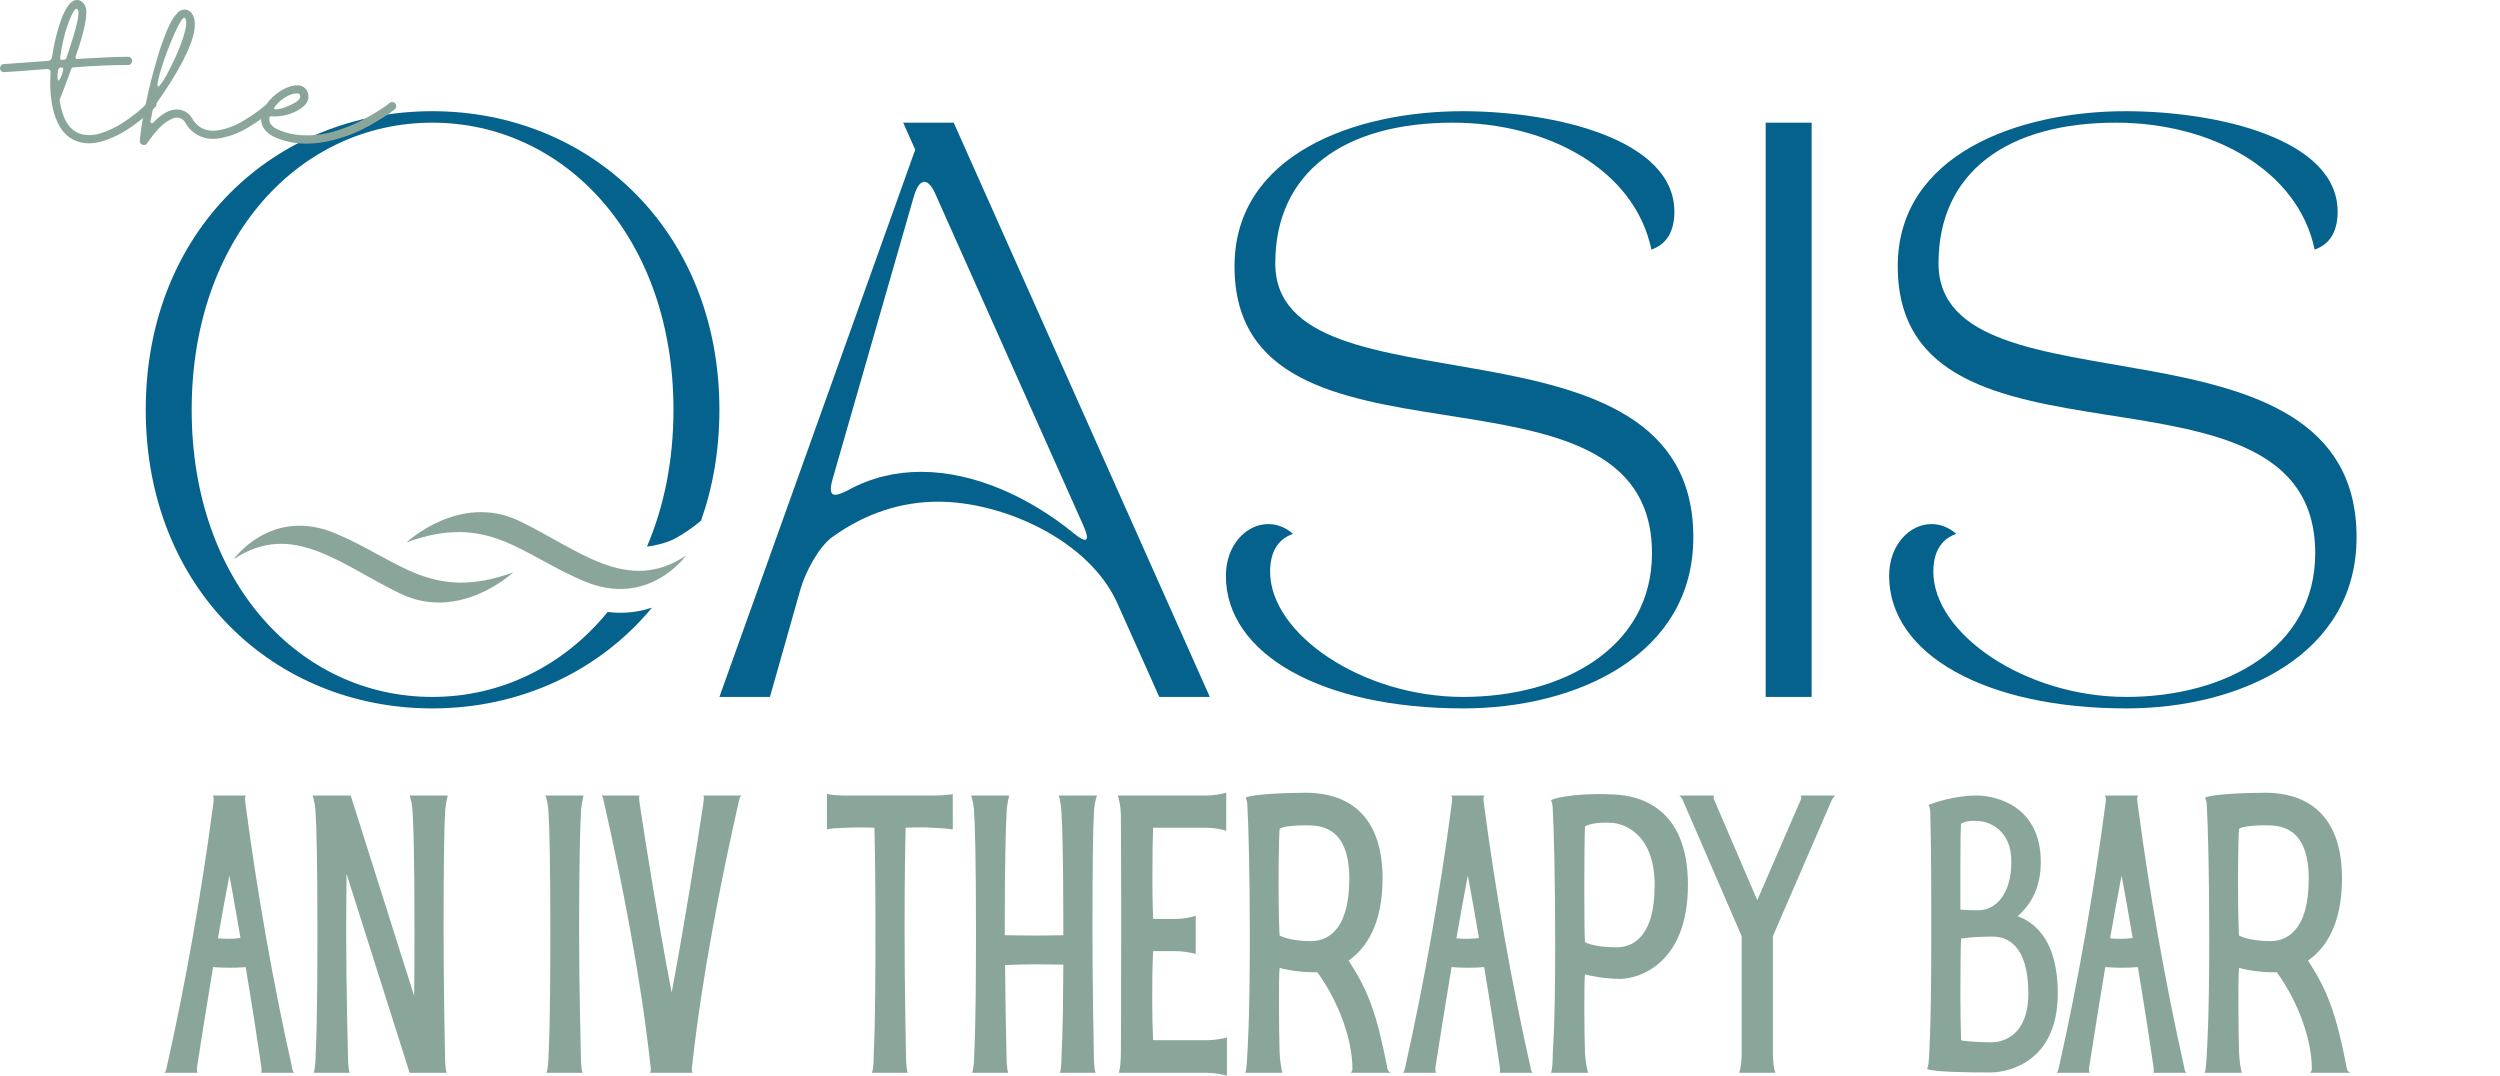
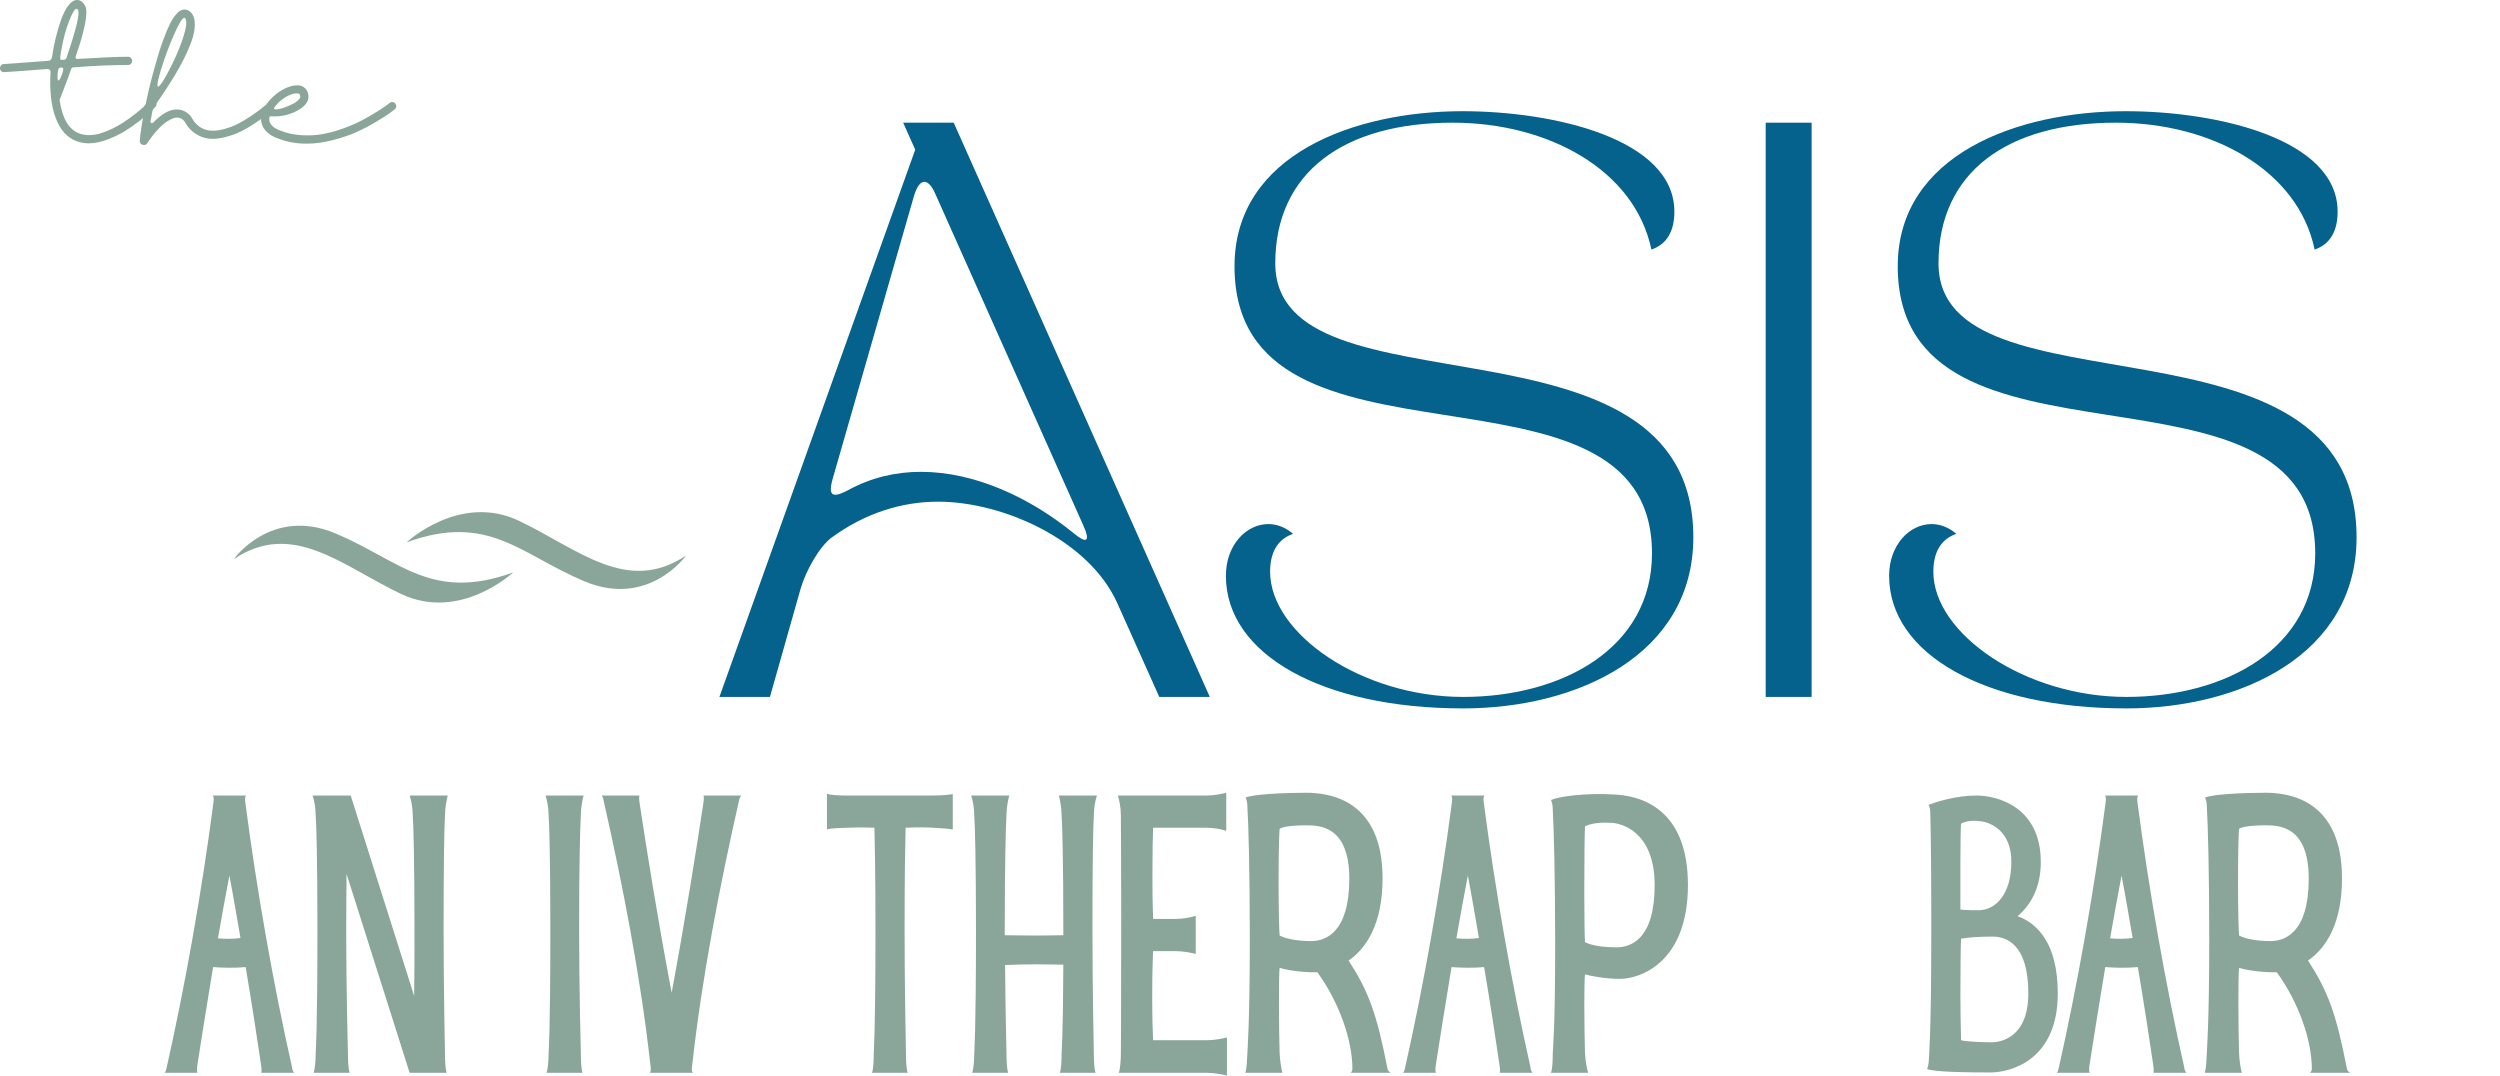
<svg xmlns="http://www.w3.org/2000/svg" id="Layer_2" viewBox="0 0 1050.986 452.173">
  <g id="Components">
    <g id="f5d1cdf1-eef1-4a08-bad9-66c0af6a0ceb_1">
      <path d="m302.436,292.985l82.321-230.063-5.07-11.346h21.244l107.669,241.409h-21.244l-17.623-39.35c-11.829-26.555-48.041-42.73-75.32-42.73-15.45,0-30.659,4.828-44.661,14.967-5.311,3.863-11.105,14.244-13.278,21.968l-12.794,45.144h-21.244Zm48.765-84.976c1.207,0,2.897-.724,5.311-1.931,9.656-5.311,20.037-7.725,30.659-7.725,22.692,0,45.868,10.863,64.215,25.831,5.552,4.587,7.001,3.38,4.104-3.138l-62.284-139.535c-1.449-3.38-3.138-5.069-4.587-5.069-1.69,0-3.138,1.931-4.345,5.793l-34.28,119.256c-1.207,4.345-.965,6.518,1.207,6.518Z" style="fill:#05628d; stroke-width:0px;" />
      <path d="m533.222,220.321c3.38,0,7.001,1.207,10.381,4.104-7.001,2.414-9.656,8.449-9.656,15.933,0,26.072,38.625,52.627,81.113,52.627,41.764,0,79.424-20.52,79.424-60.352,0-90.287-175.505-24.865-175.505-120.705,0-47.075,50.696-65.18,95.84-65.18,38.384,0,89.08,11.587,89.08,42.247,0,7.483-2.655,13.519-9.656,15.933-7.001-33.556-43.454-53.352-83.528-53.352-45.626,0-74.595,20.761-74.595,59.145,0,66.388,175.746,15.209,175.746,115.152,0,49.248-48.523,71.94-96.806,71.94-59.145,0-99.702-22.692-99.702-55.766,0-12.795,8.449-21.727,17.864-21.727Z" style="fill:#05628d; stroke-width:0px;" />
      <path d="m742.28,51.576h19.312v241.409h-19.312V51.576Z" style="fill:#05628d; stroke-width:0px;" />
      <path d="m812.044,220.321c3.38,0,7.001,1.207,10.381,4.104-7.001,2.414-9.656,8.449-9.656,15.933,0,26.072,38.625,52.627,81.113,52.627,41.764,0,79.424-20.52,79.424-60.352,0-90.287-175.505-24.865-175.505-120.705,0-47.075,50.696-65.18,95.84-65.18,38.384,0,89.08,11.587,89.08,42.247,0,7.483-2.655,13.519-9.656,15.933-7.001-33.556-43.454-53.352-83.528-53.352-45.626,0-74.595,20.761-74.595,59.145,0,66.388,175.746,15.209,175.746,115.152,0,49.248-48.523,71.94-96.806,71.94-59.145,0-99.702-22.692-99.702-55.766,0-12.795,8.449-21.727,17.864-21.727Z" style="fill:#05628d; stroke-width:0px;" />
-       <path d="m260.742,257.605c-1.752,0-3.517-.119-5.288-.332-18.522,22.676-44.752,35.712-73.723,35.712-55.766,0-101.15-48.282-101.15-120.705s45.385-120.705,101.15-120.705,101.392,48.282,101.392,120.705c0,21.502-4.022,40.875-11.136,57.489,4.223-.485,8.88-1.776,12.029-3.496,3.338-1.823,7.122-4.408,10.681-7.359,4.995-14.092,7.74-29.729,7.74-46.635,0-75.32-54.317-125.533-120.705-125.533s-120.463,50.213-120.463,125.533,54.076,125.533,120.463,125.533c36.953,0,70.159-15.563,92.347-42.348-3.96,1.308-8.412,2.14-13.336,2.14Z" style="fill:#05628d; stroke-width:0px;" />
      <path d="m64.048,42.061c.478,0,.891.163,1.239.489.347.326.521.729.521,1.206,0,.479-.174.892-.521,1.239-.479.522-1.12,1.164-1.924,1.924-.805.761-2.283,1.989-4.435,3.685-2.152,1.695-4.283,3.196-6.392,4.5-2.109,1.305-4.565,2.49-7.37,3.555-2.805,1.066-5.424,1.598-7.859,1.598-1.784,0-3.544-.326-5.283-.978-3.913-1.478-6.805-4.761-8.674-9.849-1.87-5.087-2.566-11.521-2.087-19.306-.043-.347-.195-.629-.457-.848-.261-.217-.565-.304-.913-.261-1.826.13-3.695.272-5.609.424-1.913.153-3.565.283-4.957.391-1.391.109-2.663.196-3.816.261-1.151.065-2.032.12-2.641.163-.608.043-.935.065-.979.065h-.13c-.478.044-.891-.098-1.239-.424-.348-.326-.522-.728-.522-1.206,0-.478.153-.891.457-1.239.305-.348.696-.522,1.174-.522.044,0,.391-.021,1.044-.065.652-.043,1.577-.108,2.772-.196,1.196-.086,2.522-.185,3.978-.293,1.457-.108,3.186-.238,5.185-.391,2.001-.152,3.957-.294,5.87-.424.782-.086,1.26-.695,1.435-1.826.392-2.695.902-5.326,1.533-7.892.63-2.565,1.358-5.022,2.185-7.37.825-2.348,1.771-4.282,2.837-5.805,1.065-1.522,2.163-2.391,3.294-2.609,1.738-.304,3.108.565,4.109,2.609.652,1.304.587,3.881-.196,7.729-.783,3.848-2.044,8.208-3.783,13.077-.13.349-.163.62-.098.815.065.195.141.326.228.391.086.065.196.098.326.098,9.957-.608,17.131-.913,21.523-.913.478,0,.88.174,1.206.522.326.349.489.75.489,1.206s-.163.859-.489,1.206c-.326.349-.729.522-1.206.522-6.783,0-14.349.326-22.697.978-.392,0-.664.044-.815.131-.153.087-.293.283-.424.587-1.087,3.174-2.718,7.5-4.892,12.979,1.086,7.696,3.826,12.392,8.218,14.088,1.261.479,2.63.717,4.109.717,1.478,0,2.924-.196,4.337-.587,1.412-.392,2.891-.935,4.435-1.63,1.543-.695,2.967-1.435,4.272-2.218,1.304-.783,2.619-1.652,3.946-2.609,1.326-.956,2.456-1.815,3.392-2.576.935-.76,1.826-1.533,2.674-2.315.848-.783,1.435-1.326,1.761-1.63.326-.304.554-.522.685-.652.304-.348.695-.522,1.174-.522Zm-39.524-8.218c.392,0,.88-.804,1.468-2.413.587-1.608.75-2.565.489-2.87-.609-.304-1.174-.261-1.696.13-.218.218-.381.75-.489,1.598-.109.848-.142,1.653-.098,2.414.043.761.152,1.141.326,1.141Zm.848-10.174c-.174,1-.022,1.5.457,1.5.347,0,.695-.021,1.044-.065.652-.043,1.044-.413,1.174-1.108,3.956-11.566,5.544-18.153,4.761-19.762-.088-.261-.261-.424-.522-.489-.261-.065-.479-.01-.652.163-1.001,1.087-2.131,3.489-3.392,7.207-1.262,3.717-2.218,7.903-2.87,12.555Z" style="fill:#8aa69a; stroke-width:0px;" />
      <path d="m112.441,44.116c.478.022.869.207,1.174.554.304.349.445.761.424,1.239-.022.479-.206.871-.554,1.174-.522.479-1.153,1.011-1.892,1.598-.74.587-2.152,1.588-4.239,3.001-2.087,1.413-4.12,2.608-6.098,3.587-1.979.979-4.262,1.794-6.848,2.446-2.587.652-4.947.827-7.077.522-2.001-.348-3.827-1.098-5.479-2.251-1.653-1.151-2.958-2.598-3.914-4.337-.74-1.347-1.849-2.087-3.326-2.218-.565-.043-1.196.065-1.892.326-.696.261-1.576.729-2.641,1.402-1.066.675-2.315,1.783-3.751,3.326-1.435,1.544-2.935,3.468-4.5,5.772-.478.695-1.13.891-1.956.587-.826-.305-1.196-.891-1.109-1.761.261-3.304.913-7.522,1.956-12.653-.434-.652-.413-1.305.065-1.956l.457-.652c1.13-5.565,2.456-10.979,3.978-16.24,1.13-4.13,2.26-7.717,3.391-10.762,1.13-3.043,2.076-5.315,2.837-6.815.76-1.5,1.543-2.728,2.348-3.685.804-.956,1.37-1.522,1.696-1.696.326-.173.685-.326,1.076-.457.739-.217,1.456-.206,2.152.033.695.239,1.282.664,1.761,1.272.869,1.044,1.337,2.446,1.402,4.207.065,1.761-.174,3.62-.718,5.577-.544,1.956-1.359,4.131-2.446,6.522-1.087,2.392-2.217,4.631-3.392,6.718-1.174,2.087-2.478,4.262-3.913,6.522-1.435,2.262-2.653,4.109-3.652,5.544-1.001,1.435-1.979,2.827-2.935,4.174l-.13.196-.392.587c-.609,3.218-.957,5.066-1.044,5.544-.043.305.076.521.359.652.282.13.532.088.75-.13,3.783-3.956,7.282-5.805,10.501-5.544,1.261.088,2.423.479,3.49,1.174,1.065.696,1.901,1.609,2.511,2.739.739,1.304,1.717,2.392,2.935,3.261,1.217.871,2.565,1.414,4.044,1.631,1.826.261,3.902.076,6.229-.555,2.326-.629,4.38-1.412,6.163-2.348,1.783-.935,3.63-2.055,5.544-3.359,1.913-1.305,3.185-2.218,3.815-2.739.63-.522,1.163-.956,1.598-1.305.348-.304.76-.445,1.239-.424ZM77.548,7.429c-.827,0-2.272,2.338-4.337,7.011-2.065,4.675-3.848,9.424-5.348,14.251-1.5,4.826-1.989,7.393-1.467,7.696.217.13.652-.239,1.304-1.109.652-.87,1.391-2.055,2.218-3.555.825-1.5,1.706-3.206,2.642-5.12.934-1.913,1.804-3.858,2.608-5.837.804-1.978,1.489-3.881,2.055-5.707.565-1.826.913-3.38,1.044-4.664.13-1.282-.022-2.206-.457-2.772-.13-.131-.218-.196-.261-.196Z" style="fill:#8aa69a; stroke-width:0px;" />
      <path d="m165.042,42.91c.457.044.837.251,1.142.62.304.37.434.794.391,1.272-.044.478-.261.87-.652,1.174-.652.521-1.457,1.131-2.413,1.826-.957.696-2.804,1.859-5.544,3.489-2.739,1.63-5.468,3.055-8.185,4.272-2.718,1.218-5.99,2.327-9.816,3.326-3.827,1.001-7.479,1.5-10.957,1.5-4.435.043-8.697-.76-12.784-2.414-1.304-.521-2.403-1.141-3.293-1.858-.892-.718-1.554-1.413-1.989-2.087-.434-.673-.75-1.391-.946-2.152-.196-.76-.282-1.423-.261-1.989.022-.565.098-1.13.228-1.696.479-2.043,1.608-4.065,3.392-6.065,1.783-2,3.772-3.565,5.968-4.696,2.195-1.13,4.163-1.652,5.903-1.565,1.174,0,2.185.414,3.033,1.239.848.826,1.315,1.849,1.402,3.065.217,2.087-.957,3.978-3.522,5.674-3.696,2.305-7.74,3.326-12.131,3.065-.218-.043-.414,0-.587.13-.174.13-.24.305-.196.521-.305,2.218,1.13,3.958,4.305,5.218,2.826,1.174,5.87,1.859,9.131,2.055,3.261.196,6.304.033,9.131-.489,2.826-.522,5.717-1.326,8.675-2.413,2.956-1.086,5.489-2.185,7.598-3.294,2.108-1.108,4.152-2.283,6.131-3.522,1.978-1.239,3.326-2.12,4.044-2.641.717-.522,1.228-.913,1.533-1.174.391-.304.815-.434,1.272-.391Zm-49.536,2.022c-.565.783-.326,1.131.717,1.044,1.826-.13,4.152-.913,6.979-2.348.434-.261.804-.478,1.109-.652,1.347-.913,1.978-1.738,1.891-2.478-.044-.478-.153-.793-.326-.946-.174-.152-.457-.249-.848-.293-1.392-.087-3.011.414-4.859,1.5-1.849,1.087-3.403,2.478-4.664,4.174Z" style="fill:#8aa69a; stroke-width:0px;" />
      <path d="m215.738,240.632s-22.318,20.932-47.283,8.995c-24.965-11.937-45.462-31.111-70.196-14.545,0,0,15.675-22.123,42.626-10.901,26.952,11.222,40.305,28.978,74.852,16.451Z" style="fill:#8aa69a; stroke-width:0px;" />
      <path d="m170.952,227.979s22.318-20.932,47.283-8.995c24.965,11.937,45.462,31.111,70.196,14.545,0,0-15.675,22.123-42.626,10.901-26.952-11.222-40.305-28.978-74.852-16.451Z" style="fill:#8aa69a; stroke-width:0px;" />
      <path d="m109.836,451.007c.291-1.02,0-2.769-.145-3.643-1.457-10.056-3.643-24.336-6.412-40.803-4.955.438-9.618.292-13.698,0-2.769,16.467-4.955,30.747-6.558,40.803-.145.874-.437,2.622,0,3.643h-13.844c.583-.583.729-1.603.875-2.186,7.869-34.828,14.864-74.756,19.527-110.311.145-1.312.583-3.206-.146-4.08h13.989c-.729.874-.291,2.769-.145,4.08,4.663,35.556,11.658,75.483,19.526,110.311,0,.583.291,1.603.875,2.186h-13.844Zm-8.743-56.685c-1.457-8.307-2.914-17.195-4.663-26.23-1.748,9.18-3.352,17.923-4.809,26.375,3.206.292,6.412.292,9.472-.145Z" style="fill:#8aa69a; stroke-width:0px;" />
      <path d="m187.067,442.847c0,2.914.146,6.558.729,8.16h-15.592l-26.521-83.644c0,6.267-.145,13.989-.145,23.315,0,25.21.729,51.586.729,52.169,0,2.914.145,6.558.729,8.16h-15.155c.583-1.603.874-5.246.874-8.16,0-1.166.729-7.578.729-52.169,0-28.852-.437-44.299-.729-47.942,0-3.352-.729-6.703-1.312-8.306h16.029l26.668,84.227c.145-7.577.145-16.758.145-27.979,0-28.852-.437-44.299-.729-47.942,0-3.352-.729-6.703-1.312-8.306h16.029c-.437,1.749-1.166,5.101-1.166,8.306-.291,4.372-.583,20.256-.583,47.942,0,25.21.583,51.586.583,52.169Z" style="fill:#8aa69a; stroke-width:0px;" />
      <path d="m243.456,390.678c0,25.21.729,51.586.729,52.169,0,2.914.145,6.558.729,8.16h-15.155c.583-1.603.874-5.246.874-8.16,0-1.166.729-7.578.729-52.169,0-28.998-.437-44.299-.729-47.942,0-3.352-.729-6.703-1.312-8.306h16.029c-.437,1.603-1.165,4.954-1.165,8.306-.291,4.372-.729,20.256-.729,47.942Z" style="fill:#8aa69a; stroke-width:0px;" />
      <path d="m295.768,334.43h15.884c-.583.583-.875,1.603-1.02,2.331-7.869,34.683-15.592,74.464-19.527,110.166-.145,1.312-.583,3.206.145,4.08h-18.069c.729-.874.291-2.769.146-4.08-3.935-35.702-11.658-75.483-19.527-110.166-.145-.729-.291-1.748-.875-2.331h15.884c-.291,1.02,0,2.914.146,3.643,2.623,17.341,7.286,47.068,13.406,79.272,5.975-32.204,10.638-61.932,13.261-79.272.145-.729.437-2.622.145-3.643Z" style="fill:#8aa69a; stroke-width:0px;" />
      <path d="m400.536,333.847v14.863c-1.603-.291-4.955-.582-8.306-.729-2.914-.145-5.246-.291-11.512,0-.146,6.267-.438,19.09-.438,42.696,0,25.21.583,51.586.583,52.169,0,2.769.146,6.558.729,8.16h-15.009c.583-1.603.729-5.392.729-8.16,0-1.166.729-7.578.729-52.169,0-24.044-.291-36.575-.438-42.696-6.412-.291-10.638,0-11.803,0-2.915.146-6.558.146-8.161.729v-15.009c1.603.583,5.246.729,8.161.729h36.43c3.352,0,6.703-.291,8.306-.583Z" style="fill:#8aa69a; stroke-width:0px;" />
      <path d="m459.843,442.847c0,2.914.146,6.558.729,8.16h-15.009c.583-1.603.729-5.246.729-8.16,0-1.02.583-5.975.729-37.305-2.769,0-6.558-.145-11.658-.145-4.518,0-9.035.145-12.824.291.146,19.673.583,36.722.583,37.159,0,2.914.145,6.558.729,8.16h-15.155c.583-1.603.874-5.246.874-8.16,0-1.166.729-7.578.729-52.169,0-28.852-.437-44.299-.729-47.942,0-3.352-.729-6.703-1.312-8.306h16.029c-.437,1.603-1.165,4.954-1.165,8.306-.291,4.372-.729,20.256-.729,47.942v2.478c3.06,0,7.286.145,12.969.145,5.1,0,8.889-.145,11.658-.145v-2.478c0-28.852-.438-44.299-.729-47.942,0-3.352-.729-6.703-1.165-8.306h16.029c-.583,1.603-1.312,4.954-1.312,8.306-.291,4.372-.583,20.256-.583,47.942,0,25.21.583,51.586.583,52.169Z" style="fill:#8aa69a; stroke-width:0px;" />
      <path d="m515.799,436.144v16.029c-1.749-.438-5.101-1.166-8.452-1.166h-37.013c.583-1.603.875-5.392.875-8.16,0-1.312.145-16.176.145-58.435,0-22.149-.145-36.722-.145-41.677,0-3.352-.729-6.703-1.312-8.306h37.305c3.352,0,6.703-.729,8.306-1.166v16.029c-1.603-.583-4.954-1.312-8.306-1.312h-22.441c-.145,2.915-.291,10.492-.291,20.547,0,14.281.291,14.427.291,17.778h9.617c3.206,0,6.558-.729,8.307-1.312v16.029c-1.749-.438-5.101-1.166-8.307-1.166h-9.617c-.583,12.97-.438,28.854,0,37.45h22.587c3.352,0,6.703-.729,8.452-1.165Z" style="fill:#8aa69a; stroke-width:0px;" />
      <path d="m567.819,451.007c.583-.583.729-1.312.729-1.603,0-12.096-5.537-27.979-14.718-40.656h-1.166c-5.975,0-12.24-1.02-14.718-1.895-.436,3.06-.291,27.104,0,35.848.146,3.352.729,6.703,1.166,8.306h-15.592c.583-1.603.729-5.246.874-8.16,0-1.312,1.02-12.387,1.02-48.234,0-28.852-.582-48.671-1.02-55.52,0-1.166-.145-2.478-.729-3.789,3.06-1.457,16.612-2.04,25.355-2.04,9.909,0,32.204,2.915,32.204,35.993,0,19.235-6.849,29.436-14.28,34.536,8.306,12.823,11.804,22.149,16.32,45.319,0,.729.438,1.312,1.458,1.895h-16.904Zm-29.873-57.706c3.061,1.603,8.452,2.332,13.261,2.332,5.829,0,16.029-3.352,16.029-26.23s-13.261-22.441-18.652-22.441c-3.206,0-9.034.291-10.638,1.457-.145,1.457-.436,8.598-.436,22.587,0,13.261.291,20.547.436,22.295Z" style="fill:#8aa69a; stroke-width:0px;" />
      <path d="m630.477,451.007c.291-1.02,0-2.769-.145-3.643-1.458-10.056-3.644-24.336-6.412-40.803-4.955.438-9.618.292-13.698,0-2.769,16.467-4.954,30.747-6.558,40.803-.145.874-.436,2.622,0,3.643h-13.843c.583-.583.729-1.603.874-2.186,7.869-34.828,14.863-74.756,19.526-110.311.146-1.312.583-3.206-.145-4.08h13.989c-.729.874-.291,2.769-.145,4.08,4.663,35.556,11.657,75.483,19.526,110.311,0,.583.292,1.603.875,2.186h-13.844Zm-8.743-56.685c-1.458-8.307-2.915-17.195-4.663-26.23-1.749,9.18-3.352,17.923-4.81,26.375,3.206.292,6.412.292,9.473-.145Z" style="fill:#8aa69a; stroke-width:0px;" />
      <path d="m709.601,372.026c0,32.934-20.401,39.491-28.561,39.491-5.975,0-12.095-1.166-14.718-1.895-.438,3.06-.291,24.335,0,33.079.145,3.352.874,6.703,1.312,8.306h-15.592c.583-1.603.729-5.246.729-8.16,0-1.312,1.02-9.618,1.02-45.466,0-28.852-.583-49.545-1.02-57.122,0-1.166-.145-2.478-.729-3.935,3.06-1.457,14.28-3.061,26.52-2.332,10.056.438,31.039,4.955,31.039,38.033Zm-13.989.146c0-22.879-14.28-25.939-17.632-26.23-5.393-.291-9.035.145-11.658,1.457-.145,3.061-.291,12.387-.291,26.376,0,13.261.145,20.547.291,22.296,3.061,1.603,8.452,2.186,13.261,2.186,5.829,0,16.029-3.206,16.029-26.084Z" style="fill:#8aa69a; stroke-width:0px;" />
-       <path d="m771.532,334.43c-.583.438-1.166,1.312-1.457,1.895l-24.773,57.269v49.254c0,2.914.436,6.558,1.02,8.16h-15.154c.582-1.603,1.02-5.246,1.02-8.16v-49.254l-24.773-57.269c-.292-.583-.874-1.457-1.457-1.895h14.718c-.438.583-.292,1.312-.145,1.603l18.215,42.405,18.36-42.405c.146-.291.146-1.02-.145-1.603h14.572Z" style="fill:#8aa69a; stroke-width:0px;" />
      <path d="m865.079,417.637c0,27.979-19.672,33.225-28.416,33.225s-23.461-.145-26.52-1.457c.583-1.312.729-3.352.729-3.789s1.02-11.804,1.02-50.274v-13.843c0-21.713-.291-35.702-.436-40.22,0-.874-.146-1.895-.729-2.914,3.06-1.166,11.366-3.935,20.109-3.935s27.104,4.663,27.104,27.979c0,10.929-4.371,18.215-9.763,22.732,8.015,2.915,16.903,11.075,16.903,32.496Zm-40.947-53.917v18.652c2.769.291,5.683.291,7.577.291,7.432,0,13.844-6.994,13.844-20.255.145-12.969-8.743-16.903-13.406-17.195-3.644-.436-5.975.145-7.724,1.02-.145,1.312-.291,6.994-.291,17.486Zm28.561,53.917c0-20.692-9.181-23.898-15.01-23.898-4.809,0-10.2.291-13.261.874-.145,2.623-.291,10.93-.291,23.753,0,5.684.145,14.135.291,18.943,1.895.583,9.472.875,12.823.875,3.206,0,15.447-1.457,15.447-20.547Z" style="fill:#8aa69a; stroke-width:0px;" />
      <path d="m905.296,451.007c.291-1.02,0-2.769-.145-3.643-1.458-10.056-3.644-24.336-6.412-40.803-4.955.438-9.618.292-13.698,0-2.769,16.467-4.954,30.747-6.557,40.803-.146.874-.438,2.622,0,3.643h-13.844c.583-.583.729-1.603.874-2.186,7.869-34.828,14.863-74.756,19.526-110.311.146-1.312.583-3.206-.145-4.08h13.989c-.729.874-.291,2.769-.145,4.08,4.663,35.556,11.657,75.483,19.526,110.311,0,.583.292,1.603.875,2.186h-13.844Zm-8.743-56.685c-1.458-8.307-2.915-17.195-4.663-26.23-1.749,9.18-3.352,17.923-4.81,26.375,3.206.292,6.412.292,9.473-.145Z" style="fill:#8aa69a; stroke-width:0px;" />
      <path d="m971.16,451.007c.583-.583.729-1.312.729-1.603,0-12.096-5.537-27.979-14.718-40.656h-1.166c-5.975,0-12.24-1.02-14.718-1.895-.436,3.06-.291,27.104,0,35.848.146,3.352.729,6.703,1.166,8.306h-15.592c.583-1.603.729-5.246.874-8.16,0-1.312,1.02-12.387,1.02-48.234,0-28.852-.583-48.671-1.02-55.52,0-1.166-.145-2.478-.729-3.789,3.06-1.457,16.612-2.04,25.355-2.04,9.909,0,32.204,2.915,32.204,35.993,0,19.235-6.849,29.436-14.28,34.536,8.306,12.823,11.804,22.149,16.32,45.319,0,.729.438,1.312,1.458,1.895h-16.904Zm-29.873-57.706c3.061,1.603,8.452,2.332,13.261,2.332,5.829,0,16.029-3.352,16.029-26.23s-13.261-22.441-18.652-22.441c-3.206,0-9.034.291-10.638,1.457-.145,1.457-.436,8.598-.436,22.587,0,13.261.291,20.547.436,22.295Z" style="fill:#8aa69a; stroke-width:0px;" />
      <rect x="988.688" y="76.441" width="62.298" height="365.45" style="fill:none; stroke-width:0px;" />
    </g>
  </g>
</svg>